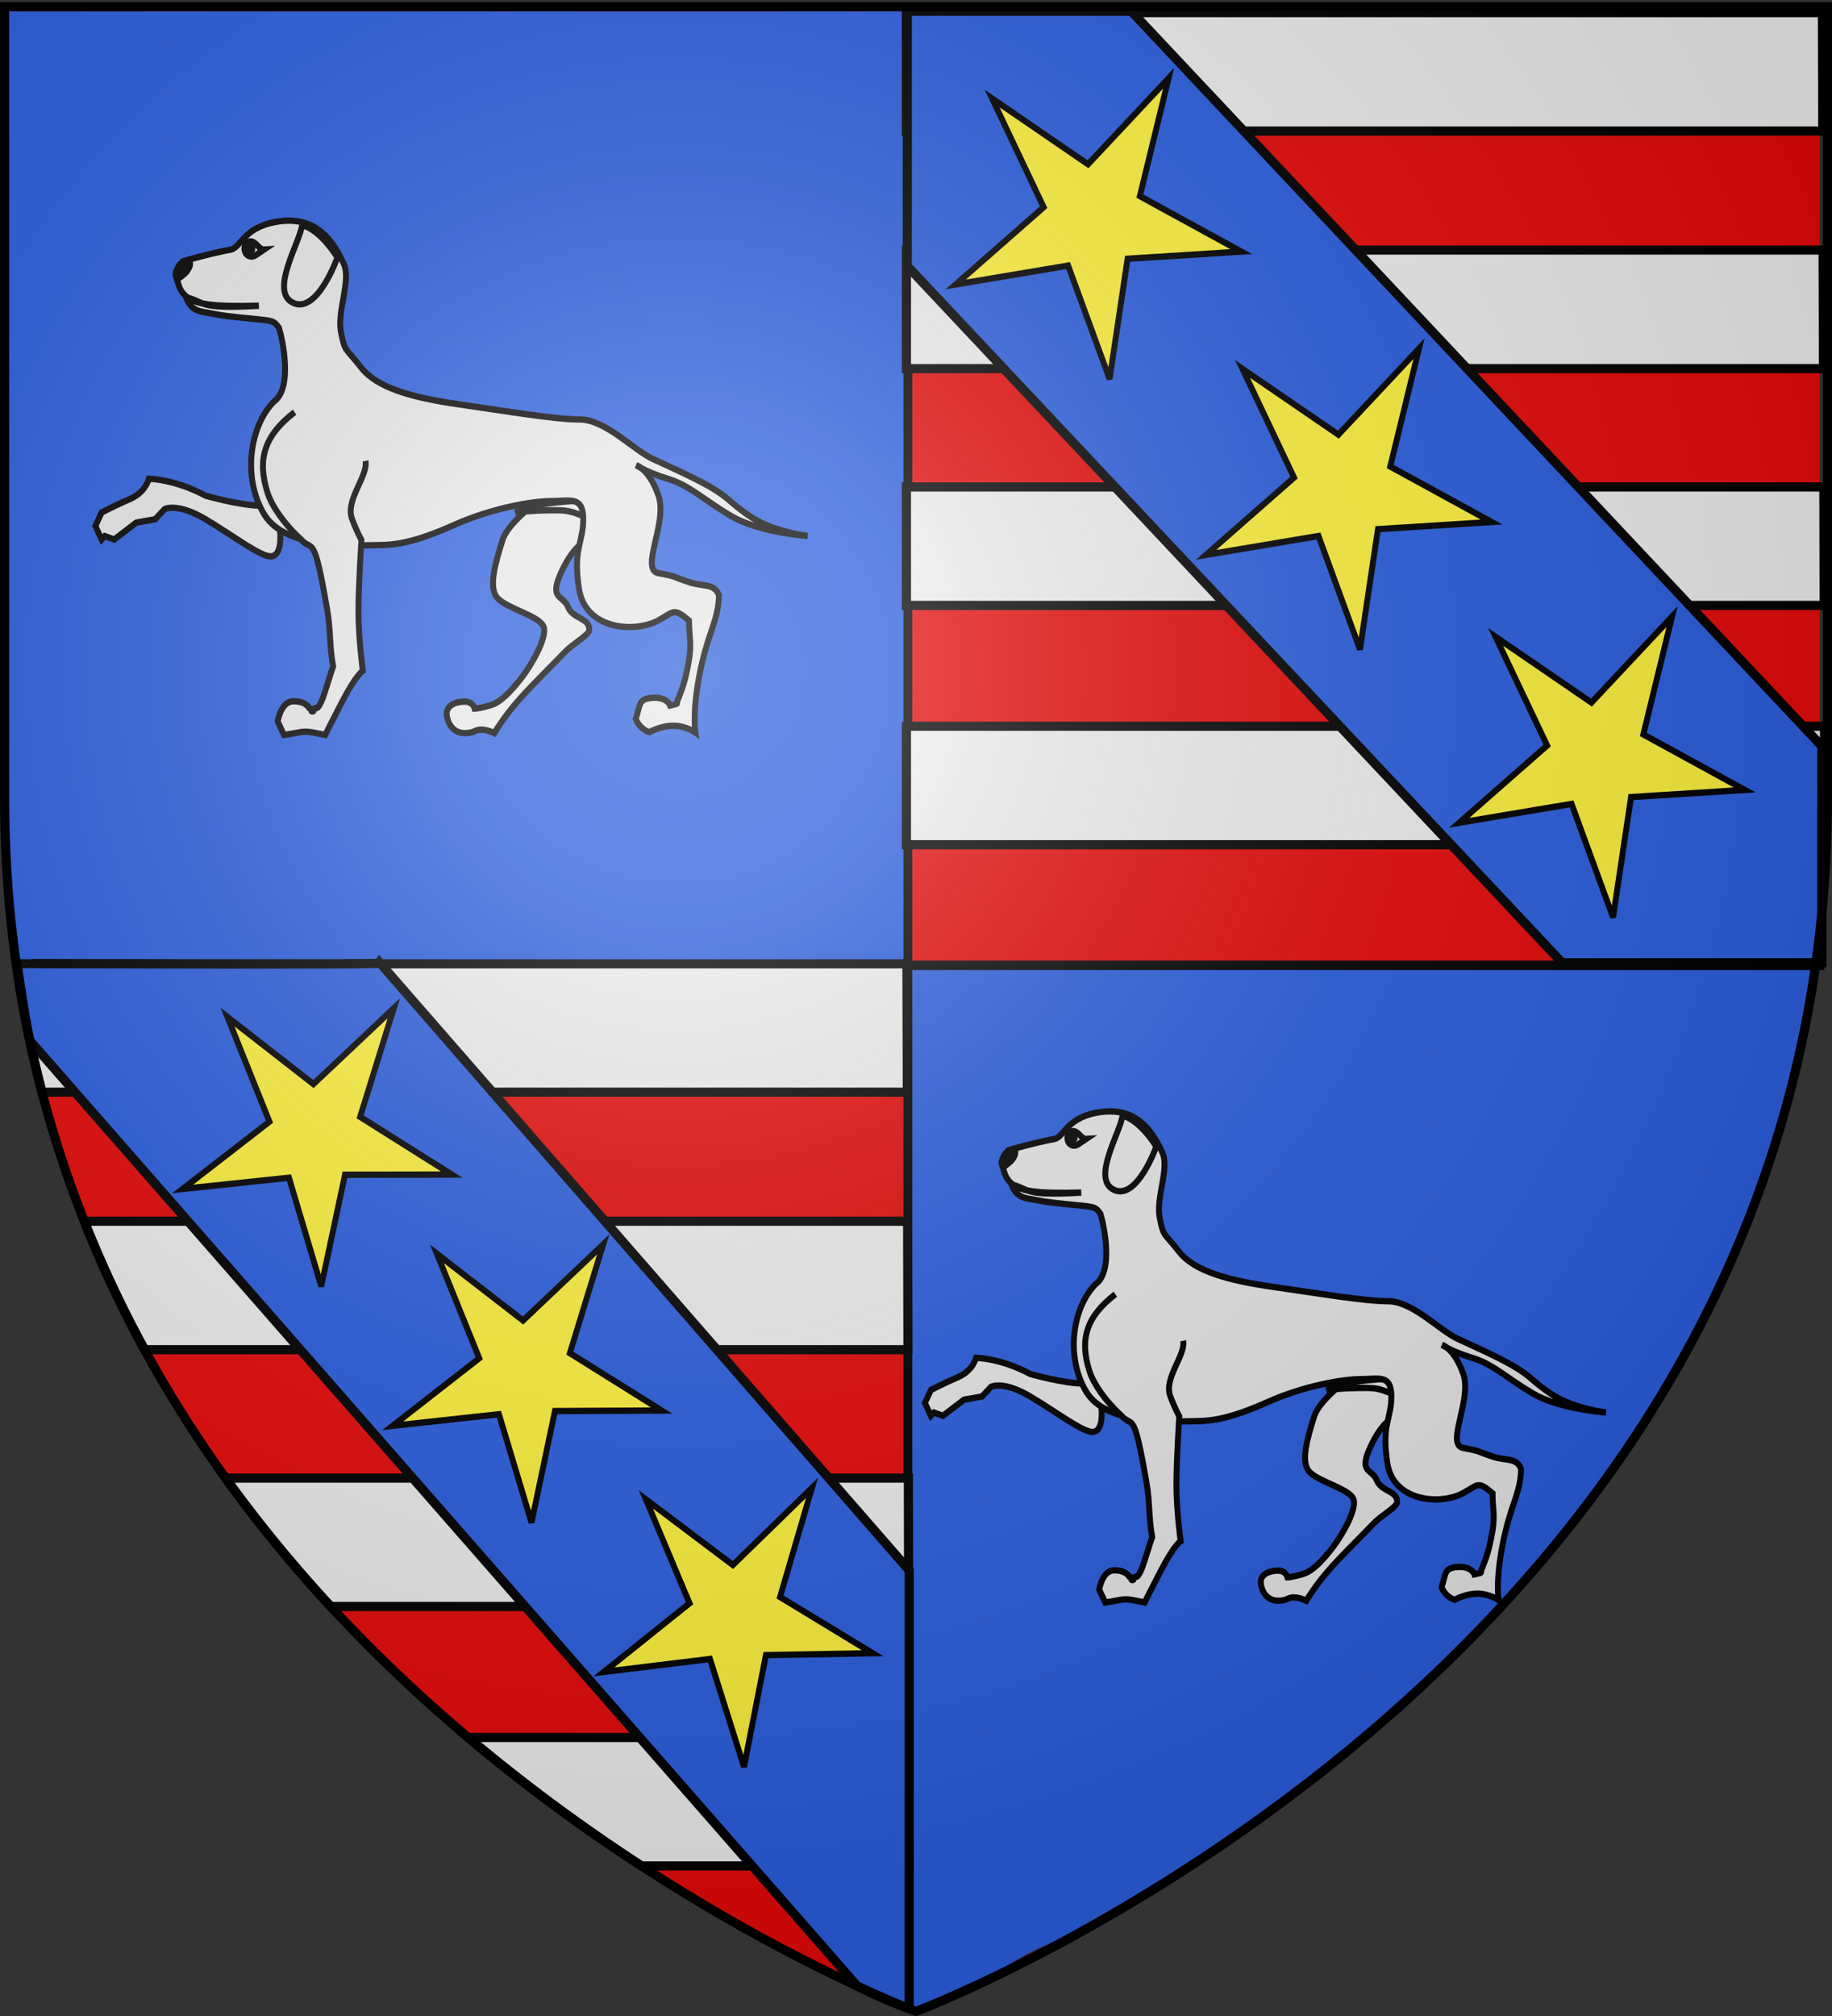
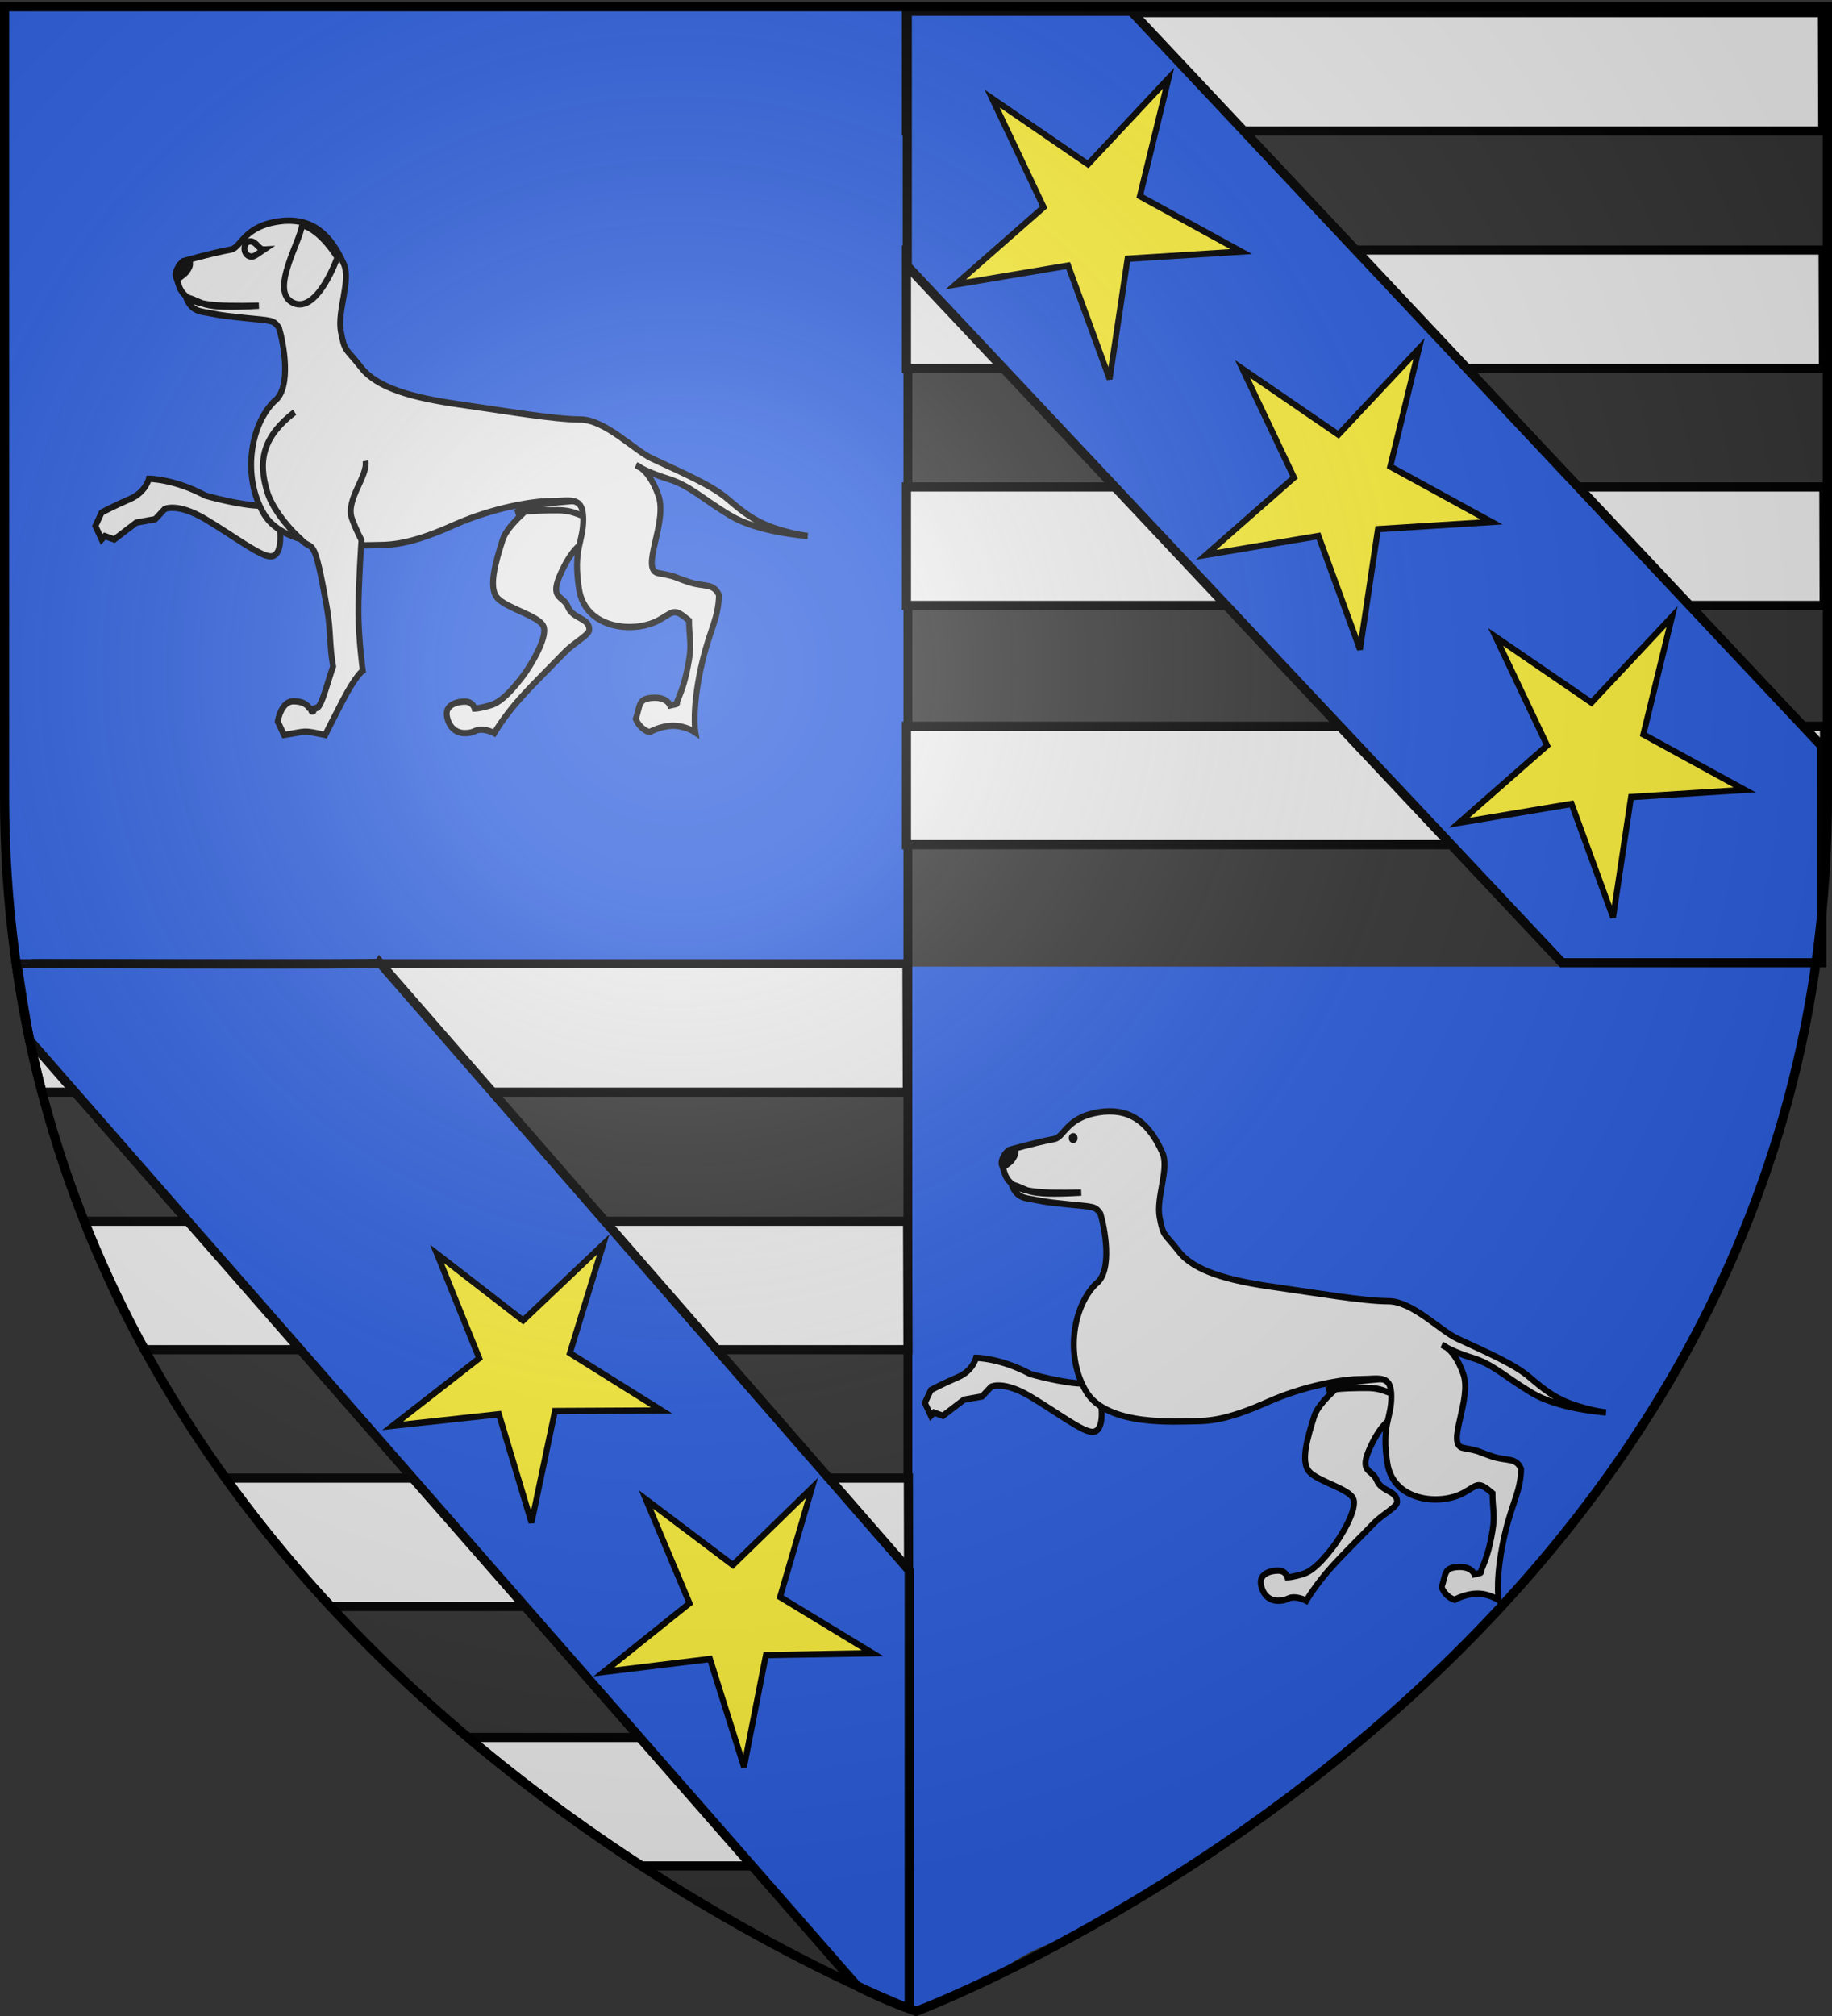
<svg xmlns="http://www.w3.org/2000/svg" xmlns:xlink="http://www.w3.org/1999/xlink" width="600" height="660" version="1.0">
  <rect width="100%" height="100%" fill="#333333" stroke="none" />
  <desc>Flag of Canton of Valais (Wallis)</desc>
  <defs>
    <radialGradient xlink:href="#b" id="c" cx="221.445" cy="226.331" r="300" fx="221.445" fy="226.331" gradientTransform="matrix(1.353 0 0 1.349 -77.63 -85.747)" gradientUnits="userSpaceOnUse" />
    <linearGradient id="b">
      <stop offset="0" style="stop-color:white;stop-opacity:.314" />
      <stop offset=".19" style="stop-color:white;stop-opacity:.251" />
      <stop offset=".6" style="stop-color:#6b6b6b;stop-opacity:.125" />
      <stop offset="1" style="stop-color:black;stop-opacity:.125" />
    </linearGradient>
  </defs>
  <g style="display:inline">
-     <path d="M1.5 3.688v257.03C1.5 546.17 300 658.5 300 658.5s9.256-3.514 24.281-10.687c7.873-6.6 17.095-11.419 27.156-13.907C430.59 590.55 575.322 487.42 596 305.188V3.688z" style="fill:#e20909;fill-opacity:1;fill-rule:nonzero;stroke:none;stroke-width:5;stroke-linecap:round;stroke-linejoin:round;stroke-miterlimit:4;stroke-dashoffset:0;stroke-opacity:1;display:inline" />
    <path d="M1.5 3.688v257.03c0 19.404 1.398 38.022 3.969 55.844H297.25V3.688z" style="fill:#2b5ddc;fill-opacity:1;fill-rule:evenodd;stroke:none;stroke-width:1px;stroke-linecap:butt;stroke-linejoin:miter;stroke-opacity:1;display:inline" />
    <path d="M297.781 316.469v341.125c.989.392 2.219.906 2.219.906s9.256-3.514 24.281-10.687c7.865-6.597 17.103-11.418 27.156-13.907 77.504-42.454 217.896-142.22 243.126-317.437z" style="fill:#2b5ddc;fill-opacity:1;fill-rule:nonzero;stroke:none;stroke-width:5;stroke-linecap:round;stroke-linejoin:round;stroke-miterlimit:4;stroke-dashoffset:0;stroke-opacity:1;display:inline" />
  </g>
  <g style="display:inline">
    <g style="display:inline">
      <path d="M300.147 613.138V1.257" style="fill:none;fill-rule:evenodd;stroke:#000;stroke-width:2.9;stroke-linecap:butt;stroke-linejoin:miter;stroke-miterlimit:4;stroke-dasharray:none;stroke-opacity:1" transform="matrix(-1 0 0 1.07 597.485 2.09)" />
-       <path d="M.006 293.405h592.459" style="fill:none;fill-rule:evenodd;stroke:#000;stroke-width:2.9;stroke-linecap:butt;stroke-linejoin:miter;stroke-miterlimit:4;stroke-dasharray:none;stroke-opacity:1" transform="matrix(-1 0 0 1.07 597.485 2.09)" />
    </g>
    <path d="M296.862 4.13v38.782h300.125l-.125-38.782zm0 77.732v38.816h300.344l-.125-38.816zm0 77.565v38.783h300.563l-.094-38.783zm0 78.334v38.783h300.782l-.094-38.783z" style="fill:#ececec;fill-opacity:1;fill-rule:evenodd;stroke:#000;stroke-width:3;stroke-miterlimit:4;stroke-dasharray:none;stroke-dashoffset:0;stroke-opacity:1;display:inline" />
    <path d="M5.313 315.531a371 371 0 0 0 8.437 42.031h283.406l-.125-42.03zm22.28 84.282a377.5 377.5 0 0 0 19.75 42.062h250.032l-.125-42.062zm46.282 84.093c10.85 15.077 22.443 29.06 34.438 42.031h189.28l-.093-42.03zm79.438 84.907c19.425 16.387 38.788 30.365 56.78 42.062h87.72l-.094-42.062z" style="fill:#ececec;fill-opacity:1;fill-rule:evenodd;stroke:#000;stroke-width:3;stroke-miterlimit:4;stroke-dasharray:none;stroke-dashoffset:0;stroke-opacity:1;display:inline" />
    <path d="M297.144 3.69v83.415l214.468 228.09h85.056v-70.92L370.518 3.69z" style="opacity:1;fill:#2b5ddc;fill-opacity:1;fill-rule:evenodd;stroke:#000;stroke-width:3;stroke-miterlimit:4;stroke-dasharray:none;stroke-dashoffset:0;stroke-opacity:1;display:inline" />
    <path d="M5.625 315.489c1.15 7.8 2.534 17.666 4.125 25.167l271 309.532c4.33 2.362 13.703 6.378 17.031 7.406V514.125L124.464 315.288c-.327.686-118.836.1-118.839.201z" style="fill:#2b5ddc;fill-opacity:1;fill-rule:evenodd;stroke:#000;stroke-width:3;stroke-miterlimit:4;stroke-dasharray:none;stroke-dashoffset:0;stroke-opacity:1;display:inline" />
    <path d="m-141.449 326.65-31.859-26.524-32.772 25.387 15.38-38.496-34.27-23.324 41.364 2.731 11.592-39.8 10.184 40.184 41.435-1.275-35.07 22.104z" style="opacity:1;fill:#fcef3c;fill-opacity:1;fill-rule:evenodd;stroke:#000;stroke-width:2.15;stroke-miterlimit:4;stroke-dasharray:none;stroke-dashoffset:0;stroke-opacity:1;display:inline" transform="matrix(.656 -.658 .615 .702 298.406 -240.011)" />
    <path d="m-141.449 326.65-31.859-26.524-32.772 25.387 15.38-38.496-34.27-23.324 41.364 2.731 11.592-39.8 10.184 40.184 41.435-1.275-35.07 22.104z" style="opacity:1;fill:#fcef3c;fill-opacity:1;fill-rule:evenodd;stroke:#000;stroke-width:2.15;stroke-miterlimit:4;stroke-dasharray:none;stroke-dashoffset:0;stroke-opacity:1;display:inline" transform="matrix(.656 -.658 .615 .702 380.407 -151.49)" />
    <path d="m-141.449 326.65-31.859-26.524-32.772 25.387 15.38-38.496-34.27-23.324 41.364 2.731 11.592-39.8 10.184 40.184 41.435-1.275-35.07 22.104z" style="opacity:1;fill:#fcef3c;fill-opacity:1;fill-rule:evenodd;stroke:#000;stroke-width:2.15;stroke-miterlimit:4;stroke-dasharray:none;stroke-dashoffset:0;stroke-opacity:1;display:inline" transform="matrix(.656 -.658 .615 .702 463.294 -63.776)" />
    <g style="fill:#e6e6e6;stroke:#000;stroke-width:8.487;stroke-miterlimit:4;stroke-dasharray:none;stroke-opacity:1;display:inline">
-       <path d="M675.112 344.908c7.056 14.113 11.76 25.873 4.704 39.986-7.057 14.112-61.155 44.69-70.563 72.914-9.408 28.226-21.169 63.507-7.056 77.62 14.112 14.112 58.802 23.52 65.858 37.633s-18.816 54.098-30.577 68.21c-11.76 14.113-28.225 32.93-44.69 37.634s-23.52 4.705-23.52 4.705-2.353-9.409-14.113-9.409-28.225 4.704-25.873 18.817 11.76 23.52 25.873 23.52c14.112 0 14.112-4.703 23.52-4.703 9.41 0 18.817 4.704 18.817 4.704s13.2-21.592 37.634-47.042c18.151-18.906 46.025-44.445 63.363-61.31 13.636-13.263 35.425-23.173 35.425-30.422 0-16.464-23.521-14.112-30.577-30.577s-28.225-9.408-9.409-47.042 30.578-35.281 44.69-54.098c14.113-18.817 25.873-42.338 25.873-42.338" style="fill:#e6e6e6;fill-rule:evenodd;stroke:#000;stroke-width:8.487;stroke-linecap:butt;stroke-linejoin:miter;stroke-miterlimit:4;stroke-dasharray:none;stroke-opacity:1" transform="matrix(.228 0 0 .244 25.66 65.181)" />
+       <path d="M675.112 344.908c7.056 14.113 11.76 25.873 4.704 39.986-7.057 14.112-61.155 44.69-70.563 72.914-9.408 28.226-21.169 63.507-7.056 77.62 14.112 14.112 58.802 23.52 65.858 37.633s-18.816 54.098-30.577 68.21c-11.76 14.113-28.225 32.93-44.69 37.634s-23.52 4.705-23.52 4.705-2.353-9.409-14.113-9.409-28.225 4.704-25.873 18.817 11.76 23.52 25.873 23.52c14.112 0 14.112-4.703 23.52-4.703 9.41 0 18.817 4.704 18.817 4.704s13.2-21.592 37.634-47.042c18.151-18.906 46.025-44.445 63.363-61.31 13.636-13.263 35.425-23.173 35.425-30.422 0-16.464-23.521-14.112-30.577-30.577s-28.225-9.408-9.409-47.042 30.578-35.281 44.69-54.098" style="fill:#e6e6e6;fill-rule:evenodd;stroke:#000;stroke-width:8.487;stroke-linecap:butt;stroke-linejoin:miter;stroke-miterlimit:4;stroke-dasharray:none;stroke-opacity:1" transform="matrix(.228 0 0 .244 25.66 65.181)" />
      <path d="M713.036 404.822c-25.902 2.031-65.516 4.57-84.815 15.744 25.394-3.047 44.693-3.047 60.945-3.047s25.393 4.063 31.488 6.094 6.094 1.016 6.094 1.016M289.088 440.025s6.18 36.803-11.397 39.26c-14.113 1.972-54.269-27.136-94.971-49.748s-58.792-13.567-58.792-13.567l-13.567 13.567-27.135 4.523-31.657 22.612L38 452.149l-4.522 4.523-9.045-18.09 9.045-18.09s18.09-9.045 40.702-18.09 27.135-27.134 27.135-27.134 36.18 0 81.404 22.612c0 0 50.11 13.567 81.768 13.567" style="fill:#e6e6e6;fill-rule:evenodd;stroke:#000;stroke-width:8.487;stroke-linecap:butt;stroke-linejoin:miter;stroke-miterlimit:4;stroke-dasharray:none;stroke-opacity:1" transform="matrix(.228 0 0 .244 25.66 65.181)" />
      <path d="M406.284 226.037c-22.612-27.135-23.555-20.186-29.166-48.315-5.61-28.129 15.195-68.618 3.973-91.122-18.472-38.331-44.254-60.994-88.022-57.254-56.112 5.626-58.41 35.632-74.102 38.382-30.809 5.4-68.924 15.789-68.924 15.789s-13.477 12.36-9.806 20.983c3.988 9.369 4.073 16.704 13.025 24.691 13.475 12.023 38.945 15.596 106.07 13.88-88.744 4.92-77.029-5.014-104.69-11.434 7.028 18.409 20.708 19.214 30.574 20.786 15.987 2.547 12.67 3.22 53.649 7.106 40.183 3.81 41.087 2.478 49.315 13.15 5.555 16.874 19.945 80.889-7.19 98.979-34.19 32.202-45.976 101.123-14.32 150.87 31.658 49.747 136.459 41.73 163.593 41.73 27.135 0 55.434-4.487 109.703-27.1 54.27-22.612 112.39-31.952 139.525-31.952s45.798-7.279 45.798 24.378c0 31.658-15.08 39.457-6.035 93.727s79.635 59.4 114.081 41.893c22.068-11.215 21.303-17.786 43.915.304-.032 20.481 4.059 30.6-.07 53.03-4.967 26.977-9.137 36.99-15.017 51.103-5.228 8.847 3.498 6.675-12.15 9.755 0 0-4.197-12.107-26.725-10.164-19.286 1.663-15.95 10.181-22.604 28.27 6.653 14.764 19.705 17.727 19.705 17.727s16.032-8.614 34.122-8.614 31.846 8.994 31.846 8.994-5.923-33.563 10.468-96.875c10.946-42.277 22.559-56.008 23.4-87.294-7.323-16.55-21.311-10.861-42.793-17.463-23.204-7.132-16.962-7.563-44.097-12.086-27.134-4.522 13.568-67.843 0-104.022-8.097-21.594-17.866-31.878-24.378-36.686-4.916-2.436-7.337-4.024-7.337-4.024s2.939.776 7.337 4.024c7.024 3.48 19.247 8.762 37.87 14.082 31.657 9.045 49.71 27.092 90.413 49.704 38.485 21.38 103.37 26.478 110.53 26.982-5.299-.424-18.86-2.092-42.602-8.876-31.658-9.045-49.813-22.62-72.425-40.71-22.613-18.09-62.147-34.048-108.52-54.2-26.226-11.397-67.428-52.47-103.608-52.47S614.86 284.49 547.023 275.444s-118.126-22.273-140.739-49.407z" style="fill:#e6e6e6;fill-rule:evenodd;stroke:#000;stroke-width:8.487;stroke-linecap:butt;stroke-linejoin:miter;stroke-miterlimit:4;stroke-dasharray:none;stroke-opacity:1" transform="matrix(.228 0 0 .244 25.66 65.181)" />
      <path d="M412.467 351.212c4.159 20.26-29.398 52.57-19.362 77.78 7.056 17.726 13.567 28.396 13.567 28.396s-4.34 60.064-4.34 96.244 6.329 79.234 6.329 79.234-9.045 4.34-29.487 41.066c-14.084 25.302-24.6 45.042-24.6 45.042-34.423-6.739-24.65-4.865-59.154 0l-9.045-18.09s4.522-27.134 22.612-27.134 22.612 9.045 22.612 9.045c17.178 6.226-7.766 6.297 9.407 0 0 0 4.522 4.522 13.567-22.613s11.397-33.1 11.397-33.1c-5.57-29.422-3.112-47.45-8.681-77.427-19.671-105.871-20.26-74.358-38.168-93.71-23.36-19.79-41.335-44.288-47.298-61.788-15.212-44.645-5.186-76.519 38.798-108.269M321.41 34.896c-3.344 23.674-47.402 89.551-12.664 104.401s63.324-60.902 63.324-60.902-23.273-36.79-50.66-43.499zM247.223 56.73c-11.5-.16-11.886 19.204.877 20.367 4.649.423 8.951-3.373 18.52-9.384-7.012.371-11.102-10.86-19.397-10.983z" style="fill:#e6e6e6;fill-rule:evenodd;stroke:#000;stroke-width:8.487;stroke-linecap:butt;stroke-linejoin:miter;stroke-miterlimit:4;stroke-dasharray:none;stroke-opacity:1" transform="matrix(.228 0 0 .244 25.66 65.181)" />
    </g>
    <g style="fill:#000;fill-opacity:1;stroke:none;display:inline">
-       <path d="M69.564 148.681a.299.299 0 1 1-.597 0 .299.299 0 1 1 .597 0" style="fill:#000;fill-opacity:1;fill-rule:evenodd;stroke:none;stroke-width:.32;stroke-miterlimit:4;stroke-dasharray:none;stroke-dashoffset:0;stroke-opacity:1" transform="matrix(4.985 0 0 5.43 -263.158 -725.918)" />
      <path d="M155.299 72.37c1.548 6.641 1.548 10.548-5.08 19.065-3.552 4.565-17.607 13.36-17.607 13.36l-3.031-17.174s.603-9.184 5.724-12.489c4.39-2.573 19.994-2.763 19.994-2.763" style="fill:#000;fill-opacity:1;fill-rule:evenodd;stroke:none;stroke-width:3.534px;stroke-linecap:butt;stroke-linejoin:miter;stroke-opacity:1" transform="matrix(.228 0 0 .244 27.623 67.282)" />
    </g>
    <g style="fill:#e6e6e6;stroke:#000;stroke-width:8.891;stroke-miterlimit:4;stroke-dasharray:none;stroke-opacity:1;display:inline">
      <path d="M675.112 344.908c7.056 14.113 11.76 25.873 4.704 39.986-7.057 14.112-61.155 44.69-70.563 72.914-9.408 28.226-21.169 63.507-7.056 77.62 14.112 14.112 58.802 23.52 65.858 37.633s-18.816 54.098-30.577 68.21c-11.76 14.113-28.225 32.93-44.69 37.634s-23.52 4.705-23.52 4.705-2.353-9.409-14.113-9.409-28.225 4.704-25.873 18.817 11.76 23.52 25.873 23.52c14.112 0 14.112-4.703 23.52-4.703 9.41 0 18.817 4.704 18.817 4.704s13.2-21.592 37.634-47.042c18.151-18.906 46.025-44.445 63.363-61.31 13.636-13.263 35.425-23.173 35.425-30.422 0-16.464-23.521-14.112-30.577-30.577s-28.225-9.408-9.409-47.042 30.578-35.281 44.69-54.098c14.113-18.817 25.873-42.338 25.873-42.338" style="fill:#e6e6e6;fill-rule:evenodd;stroke:#000;stroke-width:8.891;stroke-linecap:butt;stroke-linejoin:miter;stroke-miterlimit:4;stroke-dasharray:none;stroke-opacity:1" transform="matrix(.218 0 0 .233 297.574 357.098)" />
      <path d="M713.036 404.822c-25.902 2.031-65.516 4.57-84.815 15.744 25.394-3.047 44.693-3.047 60.945-3.047s25.393 4.063 31.488 6.094 6.094 1.016 6.094 1.016M289.088 440.025s6.18 36.803-11.397 39.26c-14.113 1.972-54.269-27.136-94.971-49.748s-58.792-13.567-58.792-13.567l-13.567 13.567-27.135 4.523-31.657 22.612L38 452.149l-4.522 4.523-9.045-18.09 9.045-18.09s18.09-9.045 40.702-18.09 27.135-27.134 27.135-27.134 36.18 0 81.404 22.612c0 0 50.11 13.567 81.768 13.567" style="fill:#e6e6e6;fill-rule:evenodd;stroke:#000;stroke-width:8.891;stroke-linecap:butt;stroke-linejoin:miter;stroke-miterlimit:4;stroke-dasharray:none;stroke-opacity:1" transform="matrix(.218 0 0 .233 297.574 357.098)" />
      <path d="M406.284 226.037c-22.612-27.135-23.555-20.186-29.166-48.315-5.61-28.129 15.195-68.618 3.973-91.122-18.472-38.331-44.254-60.994-88.022-57.254-56.112 5.626-58.41 35.632-74.102 38.382-30.809 5.4-68.924 15.789-68.924 15.789s-13.477 12.36-9.806 20.983c3.988 9.369 4.073 16.704 13.025 24.691 13.475 12.023 38.945 15.596 106.07 13.88-88.744 4.92-77.029-5.014-104.69-11.434 7.028 18.409 20.708 19.214 30.574 20.786 15.987 2.547 12.67 3.22 53.649 7.106 40.183 3.81 41.087 2.478 49.315 13.15 5.555 16.874 19.945 80.889-7.19 98.979-34.19 32.202-45.976 101.123-14.32 150.87 31.658 49.747 136.459 41.73 163.593 41.73 27.135 0 55.434-4.487 109.703-27.1 54.27-22.612 112.39-31.952 139.525-31.952s45.798-7.279 45.798 24.378c0 31.658-15.08 39.457-6.035 93.727s79.635 59.4 114.081 41.893c22.068-11.215 21.303-17.786 43.915.304-.032 20.481 4.059 30.6-.07 53.03-4.967 26.977-9.137 36.99-15.017 51.103-5.228 8.847 3.498 6.675-12.15 9.755 0 0-4.197-12.107-26.725-10.164-19.286 1.663-15.95 10.181-22.604 28.27 6.653 14.764 19.705 17.727 19.705 17.727s16.032-8.614 34.122-8.614 31.846 8.994 31.846 8.994-5.923-33.563 10.468-96.875c10.946-42.277 22.559-56.008 23.4-87.294-7.323-16.55-21.311-10.861-42.793-17.463-23.204-7.132-16.962-7.563-44.097-12.086-27.134-4.522 13.568-67.843 0-104.022-8.097-21.594-17.866-31.878-24.378-36.686-4.916-2.436-7.337-4.024-7.337-4.024s2.939.776 7.337 4.024c7.024 3.48 19.247 8.762 37.87 14.082 31.657 9.045 49.71 27.092 90.413 49.704 38.485 21.38 103.37 26.478 110.53 26.982-5.299-.424-18.86-2.092-42.602-8.876-31.658-9.045-49.813-22.62-72.425-40.71-22.613-18.09-62.147-34.048-108.52-54.2-26.226-11.397-67.428-52.47-103.608-52.47S614.86 284.49 547.023 275.444s-118.126-22.273-140.739-49.407z" style="fill:#e6e6e6;fill-rule:evenodd;stroke:#000;stroke-width:8.891;stroke-linecap:butt;stroke-linejoin:miter;stroke-miterlimit:4;stroke-dasharray:none;stroke-opacity:1" transform="matrix(.218 0 0 .233 297.574 357.098)" />
-       <path d="M412.467 351.212c4.159 20.26-29.398 52.57-19.362 77.78 7.056 17.726 13.567 28.396 13.567 28.396s-4.34 60.064-4.34 96.244 6.329 79.234 6.329 79.234-9.045 4.34-29.487 41.066c-14.084 25.302-24.6 45.042-24.6 45.042-34.423-6.739-24.65-4.865-59.154 0l-9.045-18.09s4.522-27.134 22.612-27.134 22.612 9.045 22.612 9.045c17.178 6.226-7.766 6.297 9.407 0 0 0 4.522 4.522 13.567-22.613s11.397-33.1 11.397-33.1c-5.57-29.422-3.112-47.45-8.681-77.427-19.671-105.871-20.26-74.358-38.168-93.71-23.36-19.79-41.335-44.288-47.298-61.788-15.212-44.645-5.186-76.519 38.798-108.269M321.41 34.896c-3.344 23.674-47.402 89.551-12.664 104.401s63.324-60.902 63.324-60.902-23.273-36.79-50.66-43.499zM247.223 56.73c-11.5-.16-11.886 19.204.877 20.367 4.649.423 8.951-3.373 18.52-9.384-7.012.371-11.102-10.86-19.397-10.983z" style="fill:#e6e6e6;fill-rule:evenodd;stroke:#000;stroke-width:8.891;stroke-linecap:butt;stroke-linejoin:miter;stroke-miterlimit:4;stroke-dasharray:none;stroke-opacity:1" transform="matrix(.218 0 0 .233 297.574 357.098)" />
    </g>
    <g style="stroke:none;stroke-width:7.067;stroke-miterlimit:4;stroke-dasharray:none;display:inline">
      <path d="M69.564 148.681a.299.299 0 1 1-.597 0 .299.299 0 1 1 .597 0" style="fill:#000;fill-opacity:1;fill-rule:evenodd;stroke:none;stroke-width:.32;stroke-miterlimit:4;stroke-dasharray:none;stroke-dashoffset:0;stroke-opacity:1" transform="matrix(4.759 0 0 5.183 21.846 -398.032)" />
      <path d="M155.299 72.37c1.548 6.641 1.548 10.548-5.08 19.065-3.552 4.565-17.607 13.36-17.607 13.36l-3.031-17.174s.603-9.184 5.724-12.489c4.39-2.573 19.994-2.763 19.994-2.763" style="fill:#000;fill-rule:evenodd;stroke:none;stroke-width:7.067;stroke-linecap:butt;stroke-linejoin:miter;stroke-miterlimit:4;stroke-dasharray:none;stroke-opacity:1" transform="matrix(.218 0 0 .233 299.45 359.103)" />
    </g>
-     <path d="m-141.449 326.65-31.859-26.524-32.772 25.387 15.38-38.496-34.27-23.324 41.364 2.731 11.592-39.8 10.184 40.184 41.435-1.275-35.07 22.104z" style="opacity:1;fill:#fcef3c;fill-opacity:1;fill-rule:evenodd;stroke:#000;stroke-width:2.294;stroke-miterlimit:4;stroke-dasharray:none;stroke-dashoffset:0;stroke-opacity:1;display:inline" transform="matrix(.652 -.578 .535 .692 65.422 76.73)" />
    <path d="m-141.449 326.65-31.859-26.524-32.772 25.387 15.38-38.496-34.27-23.324 41.364 2.731 11.592-39.8 10.184 40.184 41.435-1.275-35.07 22.104z" style="opacity:1;fill:#fcef3c;fill-opacity:1;fill-rule:evenodd;stroke:#000;stroke-width:2.294;stroke-miterlimit:4;stroke-dasharray:none;stroke-dashoffset:0;stroke-opacity:1;display:inline" transform="matrix(.65 -.58 .537 .69 133.229 154.351)" />
    <path d="m-141.449 326.65-31.859-26.524-32.772 25.387 15.38-38.496-34.27-23.324 41.364 2.731 11.592-39.8 10.184 40.184 41.435-1.275-35.07 22.104z" style="opacity:1;fill:#fcef3c;fill-opacity:1;fill-rule:evenodd;stroke:#000;stroke-width:2.294;stroke-miterlimit:4;stroke-dasharray:none;stroke-dashoffset:0;stroke-opacity:1;display:inline" transform="matrix(.642 -.588 .546 .683 198.24 234.96)" />
  </g>
  <g style="display:inline">
    <path d="M300 658.5s298.5-112.32 298.5-397.772V2.176H1.5v258.552C1.5 546.18 300 658.5 300 658.5" style="opacity:1;fill:url(#c);fill-opacity:1;fill-rule:evenodd;stroke:none;stroke-width:1px;stroke-linecap:butt;stroke-linejoin:miter;stroke-opacity:1" />
  </g>
  <g style="display:inline">
    <path d="M300 658.5S1.5 546.18 1.5 260.728V2.176h597v258.552C598.5 546.18 300 658.5 300 658.5z" style="opacity:1;fill:none;fill-opacity:1;fill-rule:evenodd;stroke:#000;stroke-width:3;stroke-linecap:butt;stroke-linejoin:miter;stroke-miterlimit:4;stroke-dasharray:none;stroke-opacity:1" />
  </g>
</svg>